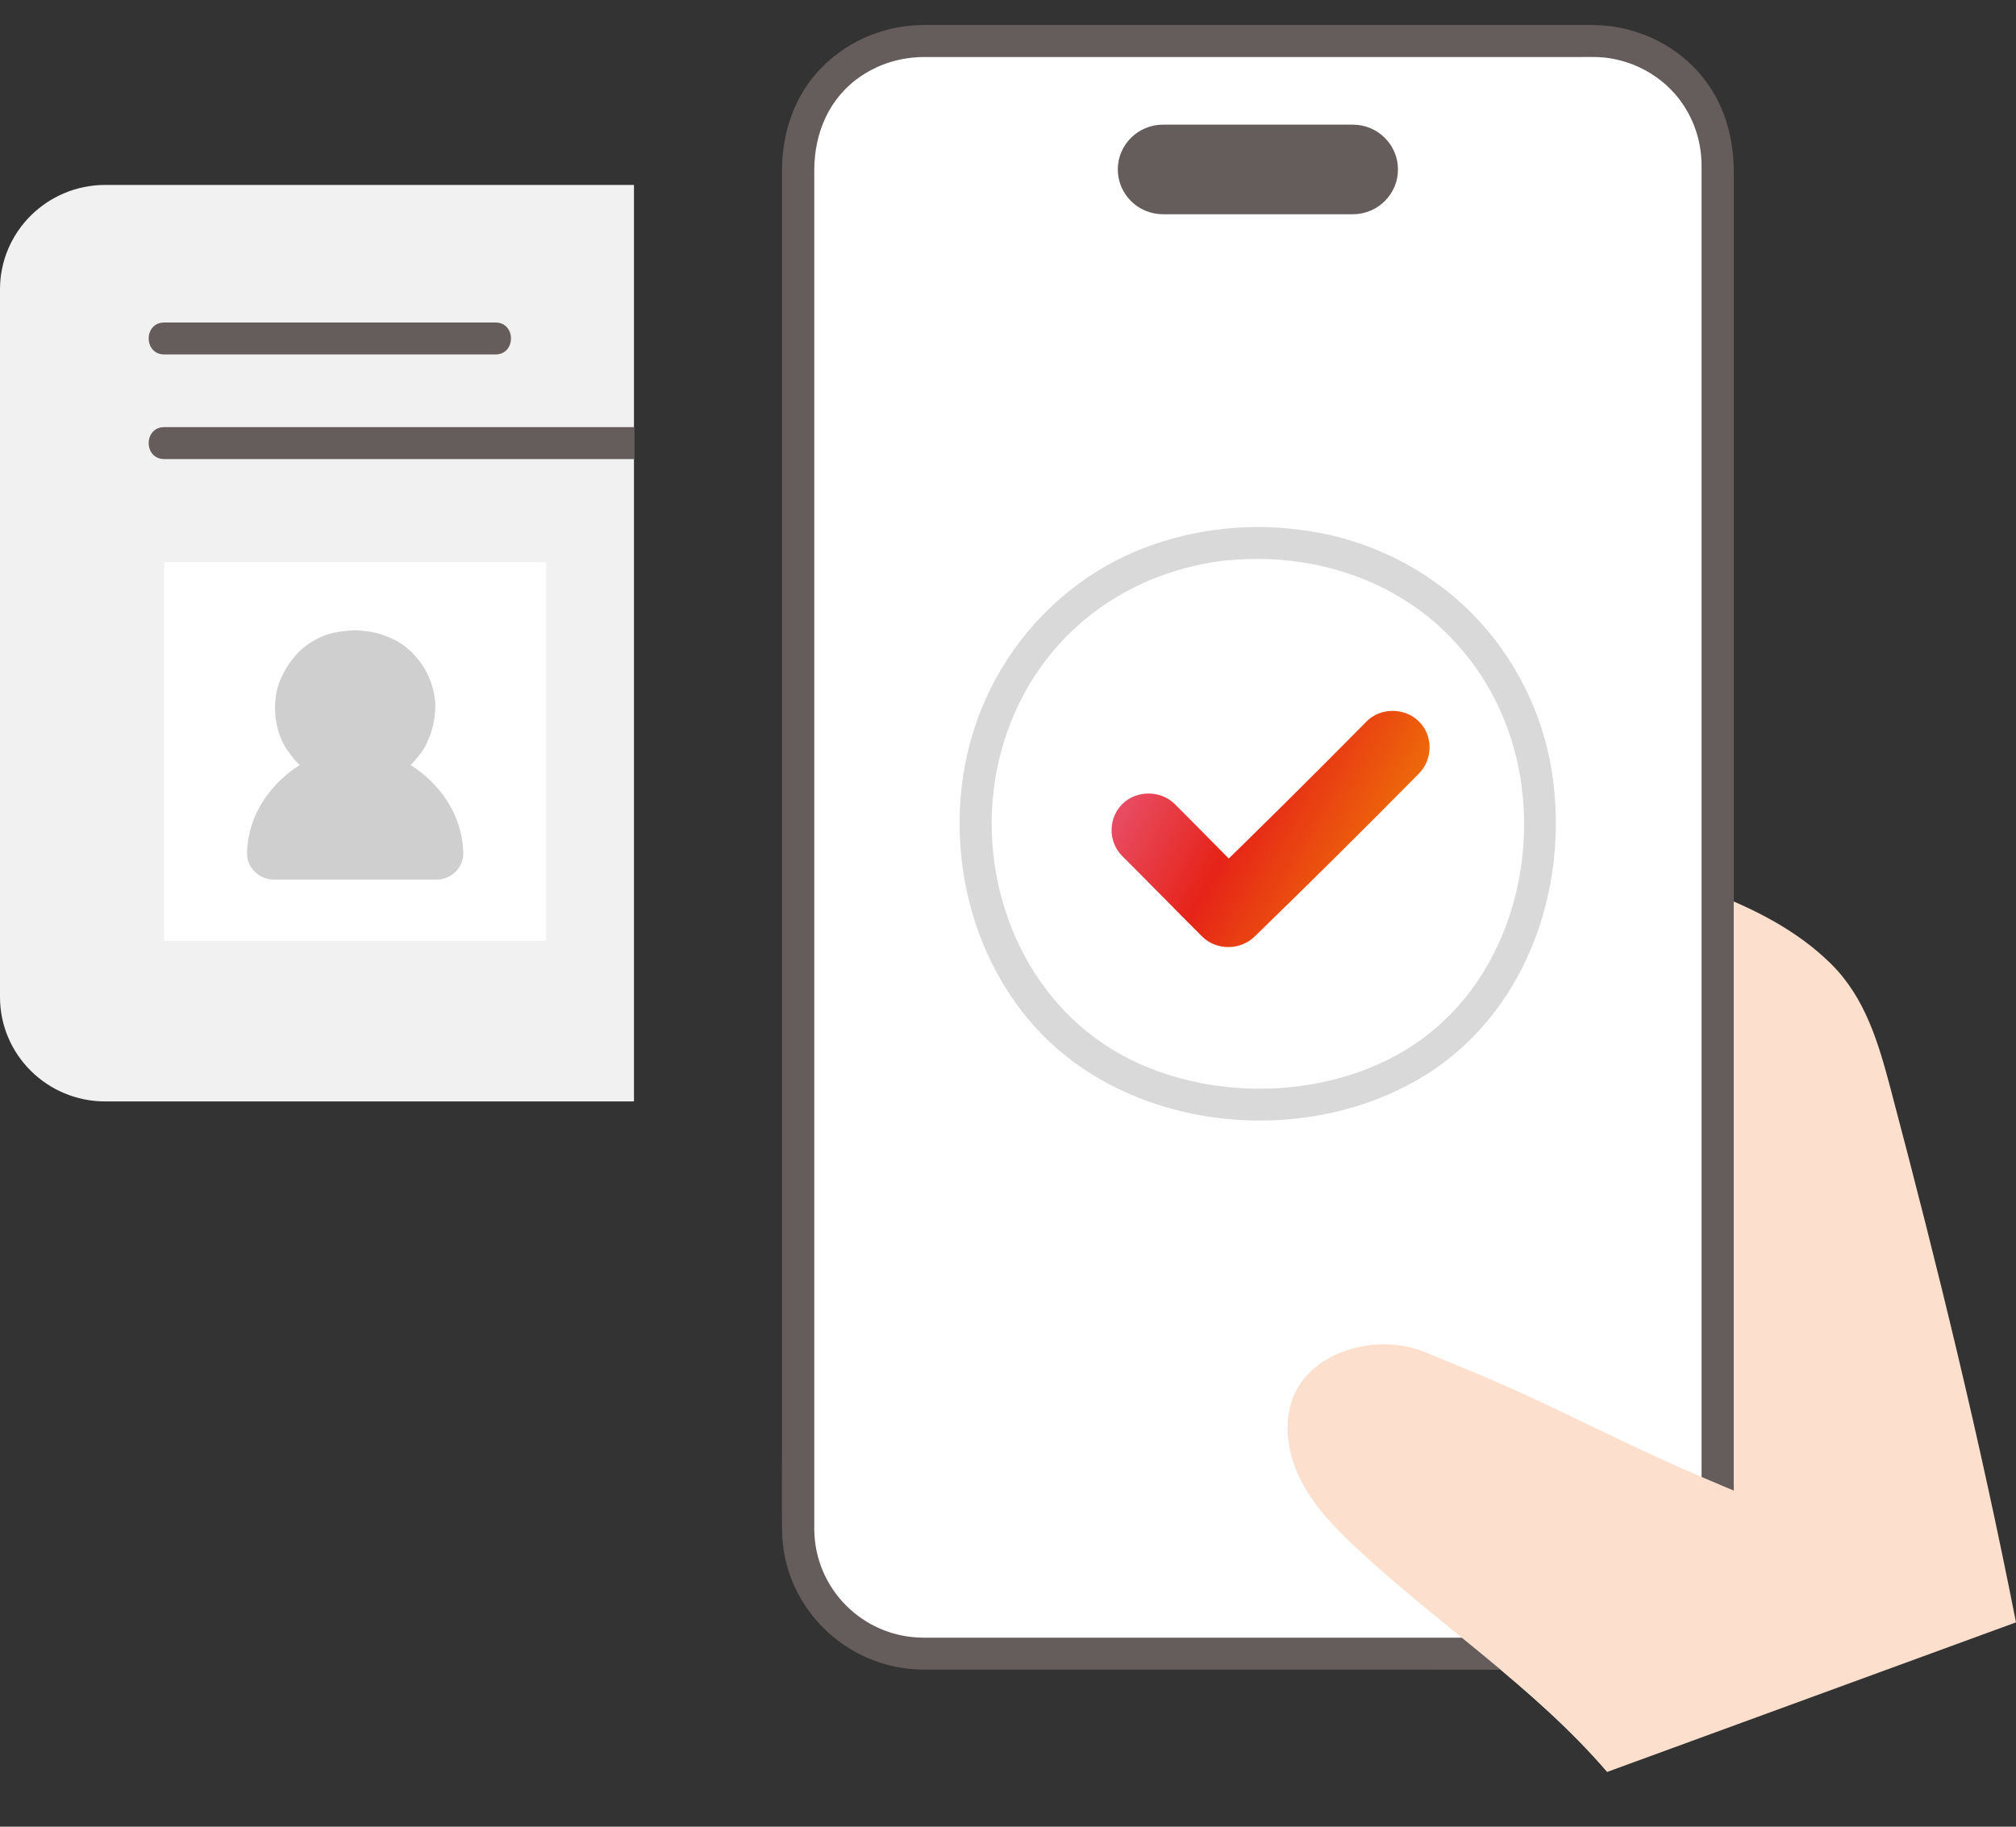
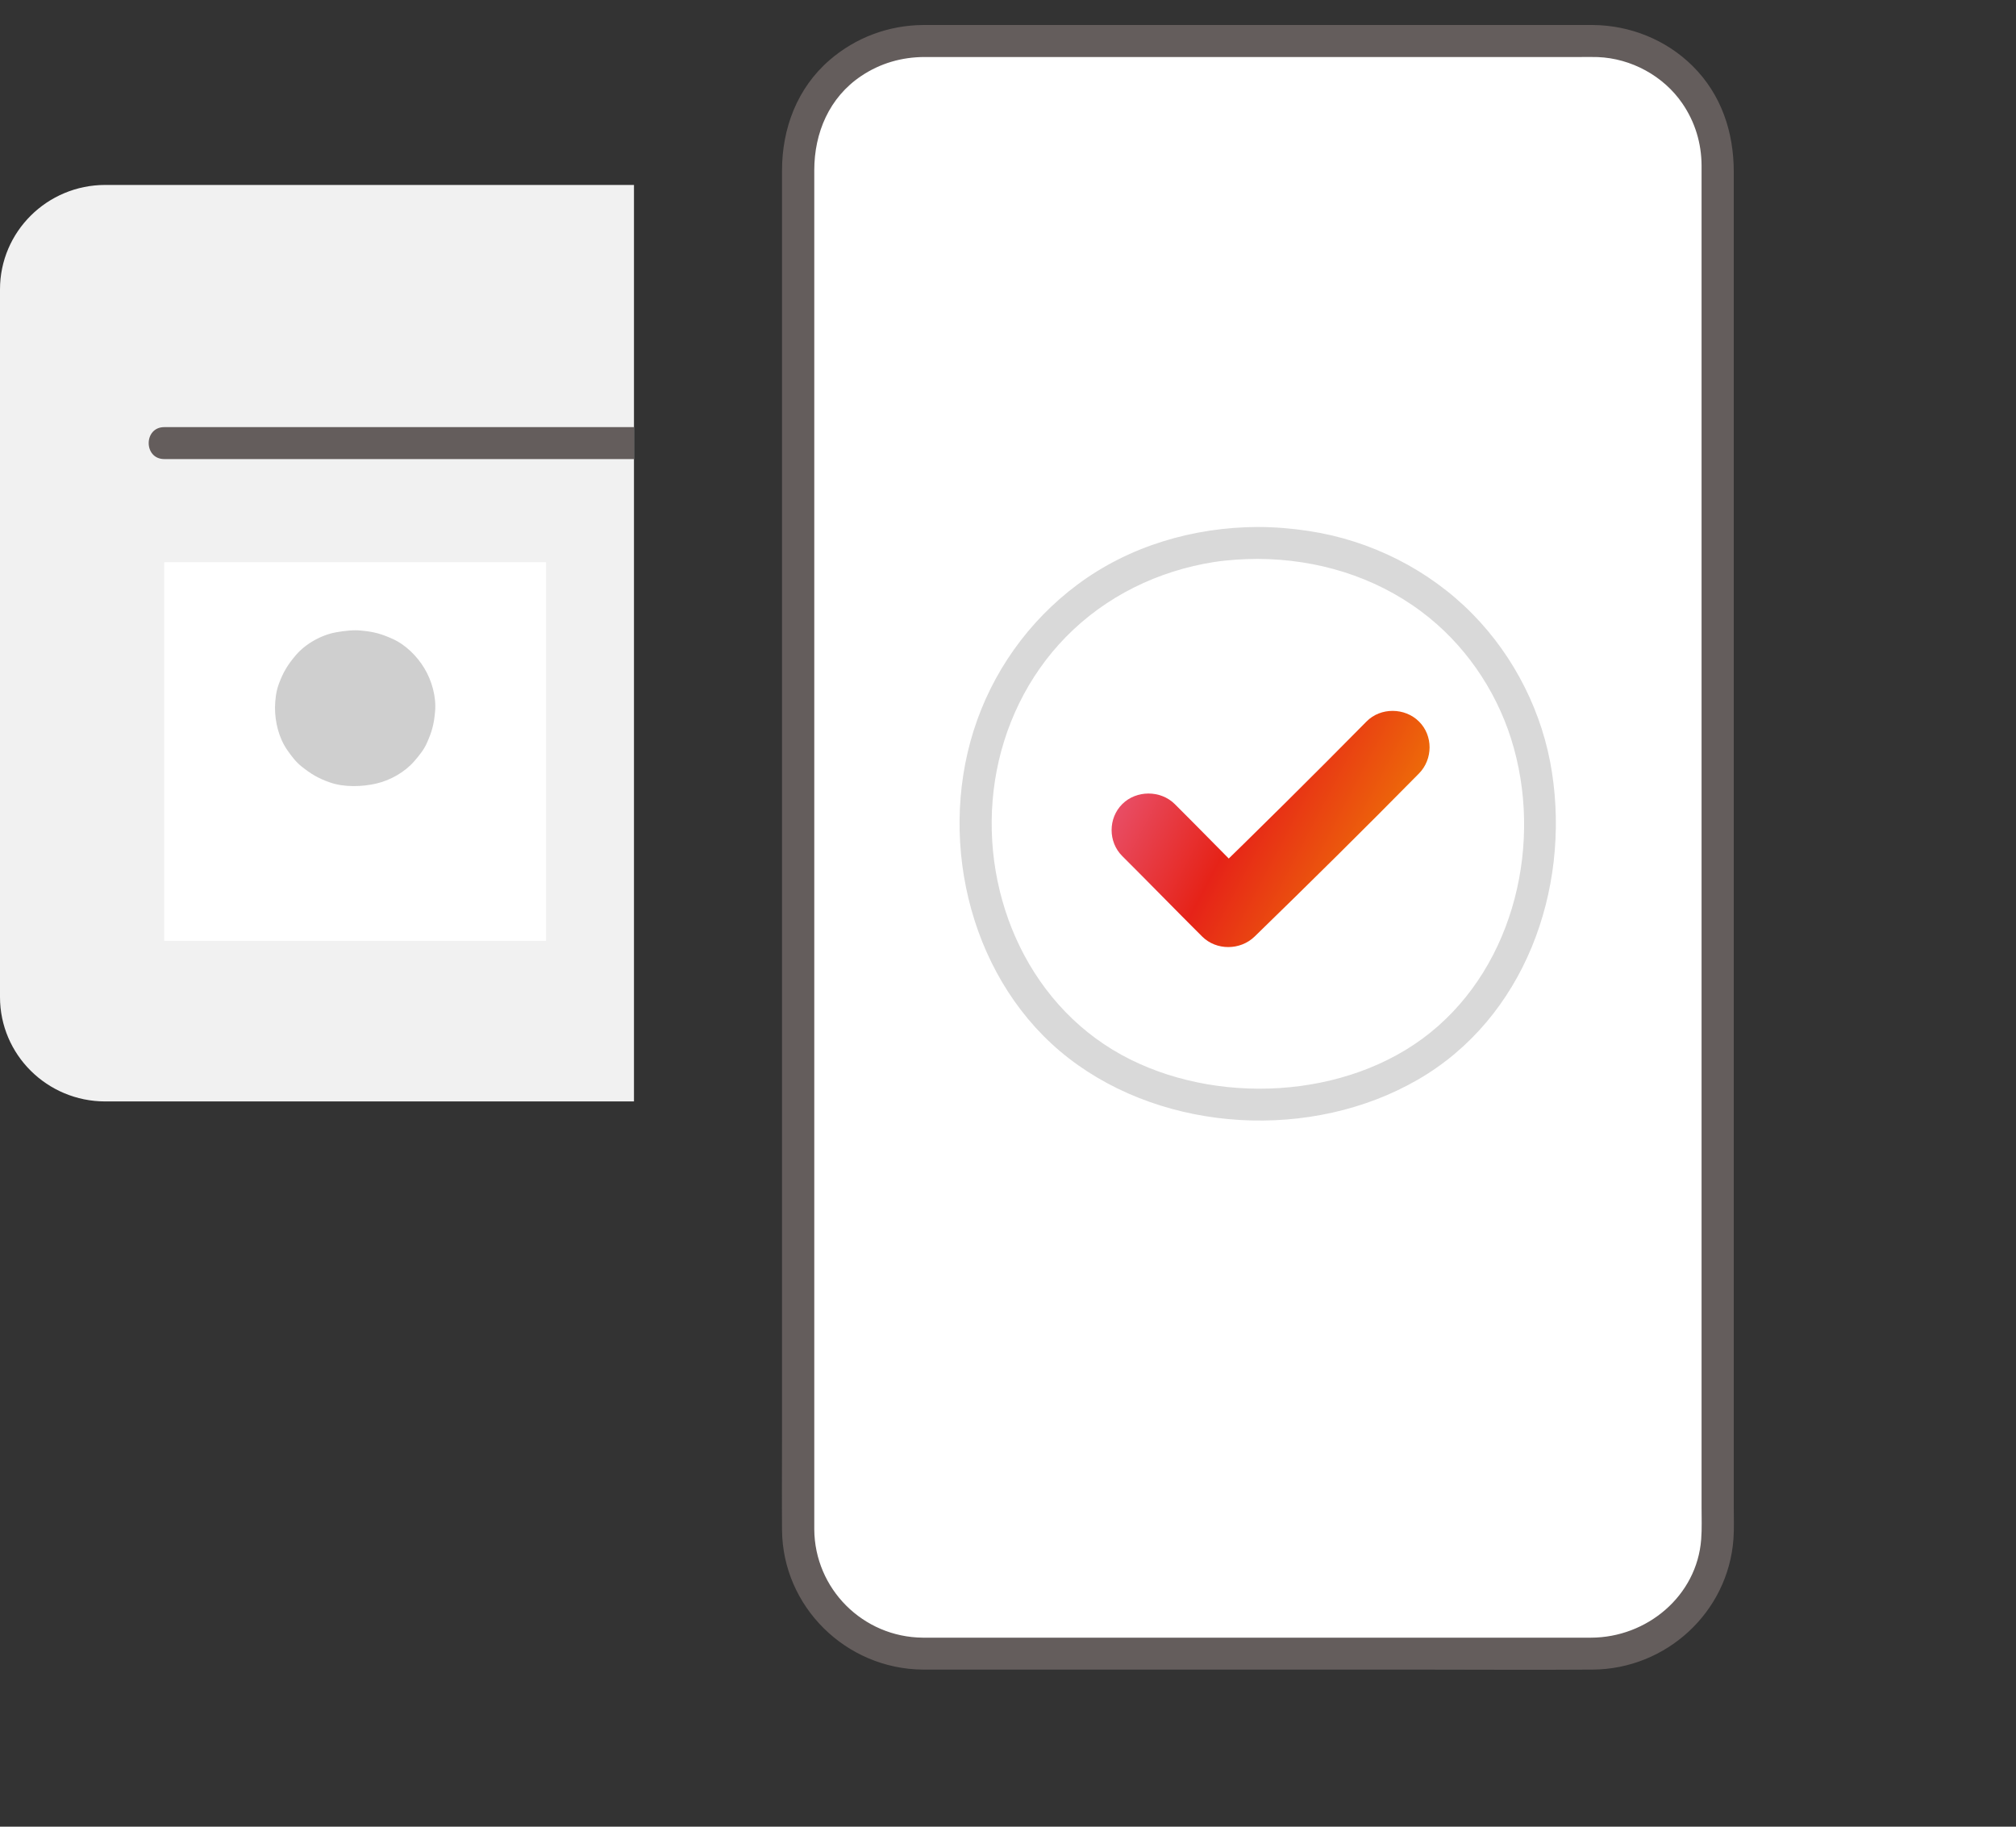
<svg xmlns="http://www.w3.org/2000/svg" width="32" height="29" viewBox="0 0 32 29" fill="none">
  <rect x="0" y="0" width="32" height="29" fill="#333333" stroke="none" />
  <path d="M10.063 2.936H1.672C0.748 2.936 0 3.679 0 4.594V15.828C0 16.744 0.748 17.486 1.672 17.486H10.063V2.936Z" fill="#F1F1F1" />
  <path d="M10.063 6.781H2.607C2.278 6.781 2.278 7.288 2.607 7.288H10.063V6.781Z" fill="#645D5C" />
-   <path d="M2.607 5.627H7.864C8.193 5.627 8.193 5.12 7.864 5.12H2.607C2.278 5.12 2.278 5.627 2.607 5.627Z" fill="#645D5C" />
  <path d="M2.607 8.925C2.607 11.905 2.607 14.898 2.607 14.937C4.627 14.937 6.648 14.937 8.668 14.937C8.668 14.272 8.668 11.583 8.668 8.925H2.607Z" fill="white" />
-   <path d="M4.349 13.964C4.113 13.964 3.915 13.774 3.921 13.54C3.93 13.223 4.033 12.909 4.237 12.629C4.325 12.508 4.433 12.395 4.556 12.291C5.172 11.775 6.103 11.775 6.719 12.291C6.842 12.395 6.95 12.508 7.038 12.629C7.242 12.909 7.345 13.224 7.354 13.54C7.36 13.774 7.162 13.964 6.926 13.964H4.349H4.349Z" fill="#CFCFCF" />
  <path d="M6.737 10.611C6.621 10.418 6.44 10.236 6.232 10.143C6.049 10.061 5.936 10.03 5.735 10.011C5.603 9.998 5.47 10.015 5.341 10.037C5.106 10.077 4.851 10.219 4.697 10.4C4.566 10.553 4.497 10.668 4.427 10.855C4.382 10.975 4.367 11.108 4.365 11.235C4.365 11.467 4.427 11.718 4.562 11.911C4.627 12.004 4.696 12.096 4.785 12.167C4.939 12.289 5.046 12.354 5.235 12.421C5.46 12.501 5.749 12.492 5.979 12.438C6.196 12.388 6.431 12.254 6.576 12.084C6.65 11.998 6.724 11.909 6.771 11.806C6.855 11.622 6.888 11.501 6.906 11.297C6.927 11.066 6.856 10.809 6.737 10.611Z" fill="#CFCFCF" />
-   <path d="M32 25.756C31.421 22.822 30.768 20.153 30.014 17.302C29.818 16.559 29.608 15.836 29.058 15.296C28.014 14.268 26.329 13.851 24.258 13.323C24.258 13.323 24.258 19.018 24.258 22.165C23.706 21.911 23.264 21.731 22.62 21.466C21.845 21.148 20.808 21.459 20.527 22.18C20.36 22.609 20.443 23.104 20.654 23.513C20.865 23.922 21.192 24.26 21.53 24.575C22.831 25.791 24.352 26.781 25.512 28.13L32 25.756H32Z" fill="#FCE0CD" />
  <path d="M25.286 0.651H14.648C13.555 0.651 12.669 1.53 12.669 2.614V24.29C12.669 25.374 13.555 26.253 14.648 26.253H25.286C26.379 26.253 27.265 25.374 27.265 24.29V2.614C27.265 1.53 26.379 0.651 25.286 0.651Z" fill="white" />
  <path d="M14.648 26.506H17.359C19.042 26.506 20.726 26.506 22.409 26.506C23.366 26.506 24.323 26.513 25.28 26.506C26.45 26.498 27.429 25.595 27.515 24.436C27.527 24.266 27.52 24.093 27.52 23.922V21.209C27.52 19.722 27.52 18.234 27.52 16.746V6.831C27.52 5.721 27.52 4.611 27.52 3.501V2.727C27.52 2.097 27.323 1.5 26.866 1.047C26.448 0.632 25.875 0.402 25.286 0.397C25.213 0.397 25.141 0.397 25.069 0.397H23.624C21.991 0.397 20.359 0.397 18.727 0.397H14.908C14.823 0.397 14.738 0.397 14.652 0.397C14.104 0.401 13.582 0.596 13.169 0.953C12.653 1.398 12.413 2.04 12.413 2.706C12.413 3.372 12.413 4.123 12.413 4.831V22.788C12.413 23.289 12.409 23.789 12.413 24.29C12.423 25.505 13.424 26.495 14.648 26.506C14.977 26.509 14.977 26.002 14.648 25.999C13.695 25.991 12.931 25.222 12.925 24.279C12.924 24.111 12.925 23.944 12.925 23.776V16.39C12.925 14.689 12.925 12.988 12.925 11.286C12.925 9.584 12.925 8.189 12.925 6.64C12.925 5.092 12.925 4.503 12.925 3.434V2.702C12.925 2.11 13.162 1.546 13.671 1.206C13.972 1.004 14.313 0.906 14.676 0.905C14.786 0.905 14.896 0.905 15.005 0.905C15.536 0.905 16.067 0.905 16.598 0.905C18.229 0.905 19.859 0.905 21.49 0.905C22.694 0.905 23.897 0.905 25.1 0.905C25.187 0.905 25.274 0.903 25.36 0.906C25.892 0.926 26.407 1.206 26.706 1.645C26.906 1.938 27.007 2.273 27.009 2.626C27.009 2.682 27.009 2.738 27.009 2.794V19.233C27.009 20.451 27.009 21.669 27.009 22.887V23.93C27.009 24.098 27.016 24.269 27.003 24.437C26.936 25.336 26.142 25.997 25.255 25.999C24.919 26 24.583 25.999 24.247 25.999C22.723 25.999 21.198 25.999 19.674 25.999H14.648C14.319 25.999 14.318 26.506 14.648 26.506V26.506Z" fill="#645D5C" />
-   <path d="M21.474 1.979H18.46C18.064 1.979 17.743 2.298 17.743 2.69V2.69C17.743 3.083 18.064 3.401 18.46 3.401H21.474C21.869 3.401 22.19 3.083 22.19 2.69V2.69C22.19 2.298 21.869 1.979 21.474 1.979Z" fill="#645D5C" />
  <path d="M19.967 8.366C18.942 8.37 17.923 8.668 17.101 9.282C16.32 9.865 15.744 10.679 15.453 11.604C14.88 13.422 15.428 15.613 16.966 16.802C18.505 17.991 20.829 18.11 22.506 17.14C24.199 16.161 24.922 14.134 24.635 12.265C24.491 11.324 24.044 10.43 23.374 9.748C22.681 9.043 21.755 8.578 20.775 8.43C20.507 8.389 20.238 8.367 19.967 8.366C19.638 8.365 19.637 8.872 19.967 8.873C20.898 8.877 21.809 9.148 22.557 9.706C23.233 10.209 23.735 10.934 23.987 11.733C24.498 13.355 24.05 15.309 22.703 16.394C21.383 17.458 19.278 17.558 17.801 16.746C16.265 15.901 15.529 14.085 15.794 12.387C15.927 11.536 16.312 10.732 16.918 10.113C17.55 9.467 18.38 9.062 19.274 8.922C19.503 8.887 19.735 8.874 19.967 8.873C20.296 8.872 20.296 8.365 19.967 8.366L19.967 8.366Z" fill="#D9D9D9" />
  <path d="M17.814 13.591C18.239 14.014 18.657 14.445 19.082 14.868C19.308 15.093 19.688 15.089 19.915 14.868C20.793 14.014 21.664 13.152 22.523 12.28C22.746 12.054 22.75 11.678 22.523 11.454C22.3 11.232 21.914 11.227 21.691 11.454C20.831 12.326 19.96 13.188 19.082 14.042H19.915C19.489 13.619 19.072 13.188 18.647 12.765C18.422 12.542 18.038 12.542 17.814 12.765C17.588 12.989 17.588 13.367 17.814 13.591Z" fill="url(#paint0_linear_14_169)" />
-   <path d="M28.388 24.024C26.751 23.347 26.543 23.261 24.821 22.43C23.962 22.016 23.466 21.814 22.62 21.466C21.844 21.148 20.808 21.459 20.527 22.18C20.36 22.609 20.442 23.104 20.654 23.513C20.865 23.922 21.192 24.26 21.53 24.575C22.831 25.791 24.352 26.781 25.511 28.13L28.388 24.024L28.388 24.024Z" fill="#FCE0CD" />
  <defs>
    <linearGradient id="paint0_linear_14_169" x1="17.645" y1="11.285" x2="23.143" y2="14.177" gradientUnits="userSpaceOnUse">
      <stop stop-color="#E96087" />
      <stop offset="0.422" stop-color="#E62318" />
      <stop offset="1" stop-color="#F29600" />
    </linearGradient>
  </defs>
</svg>